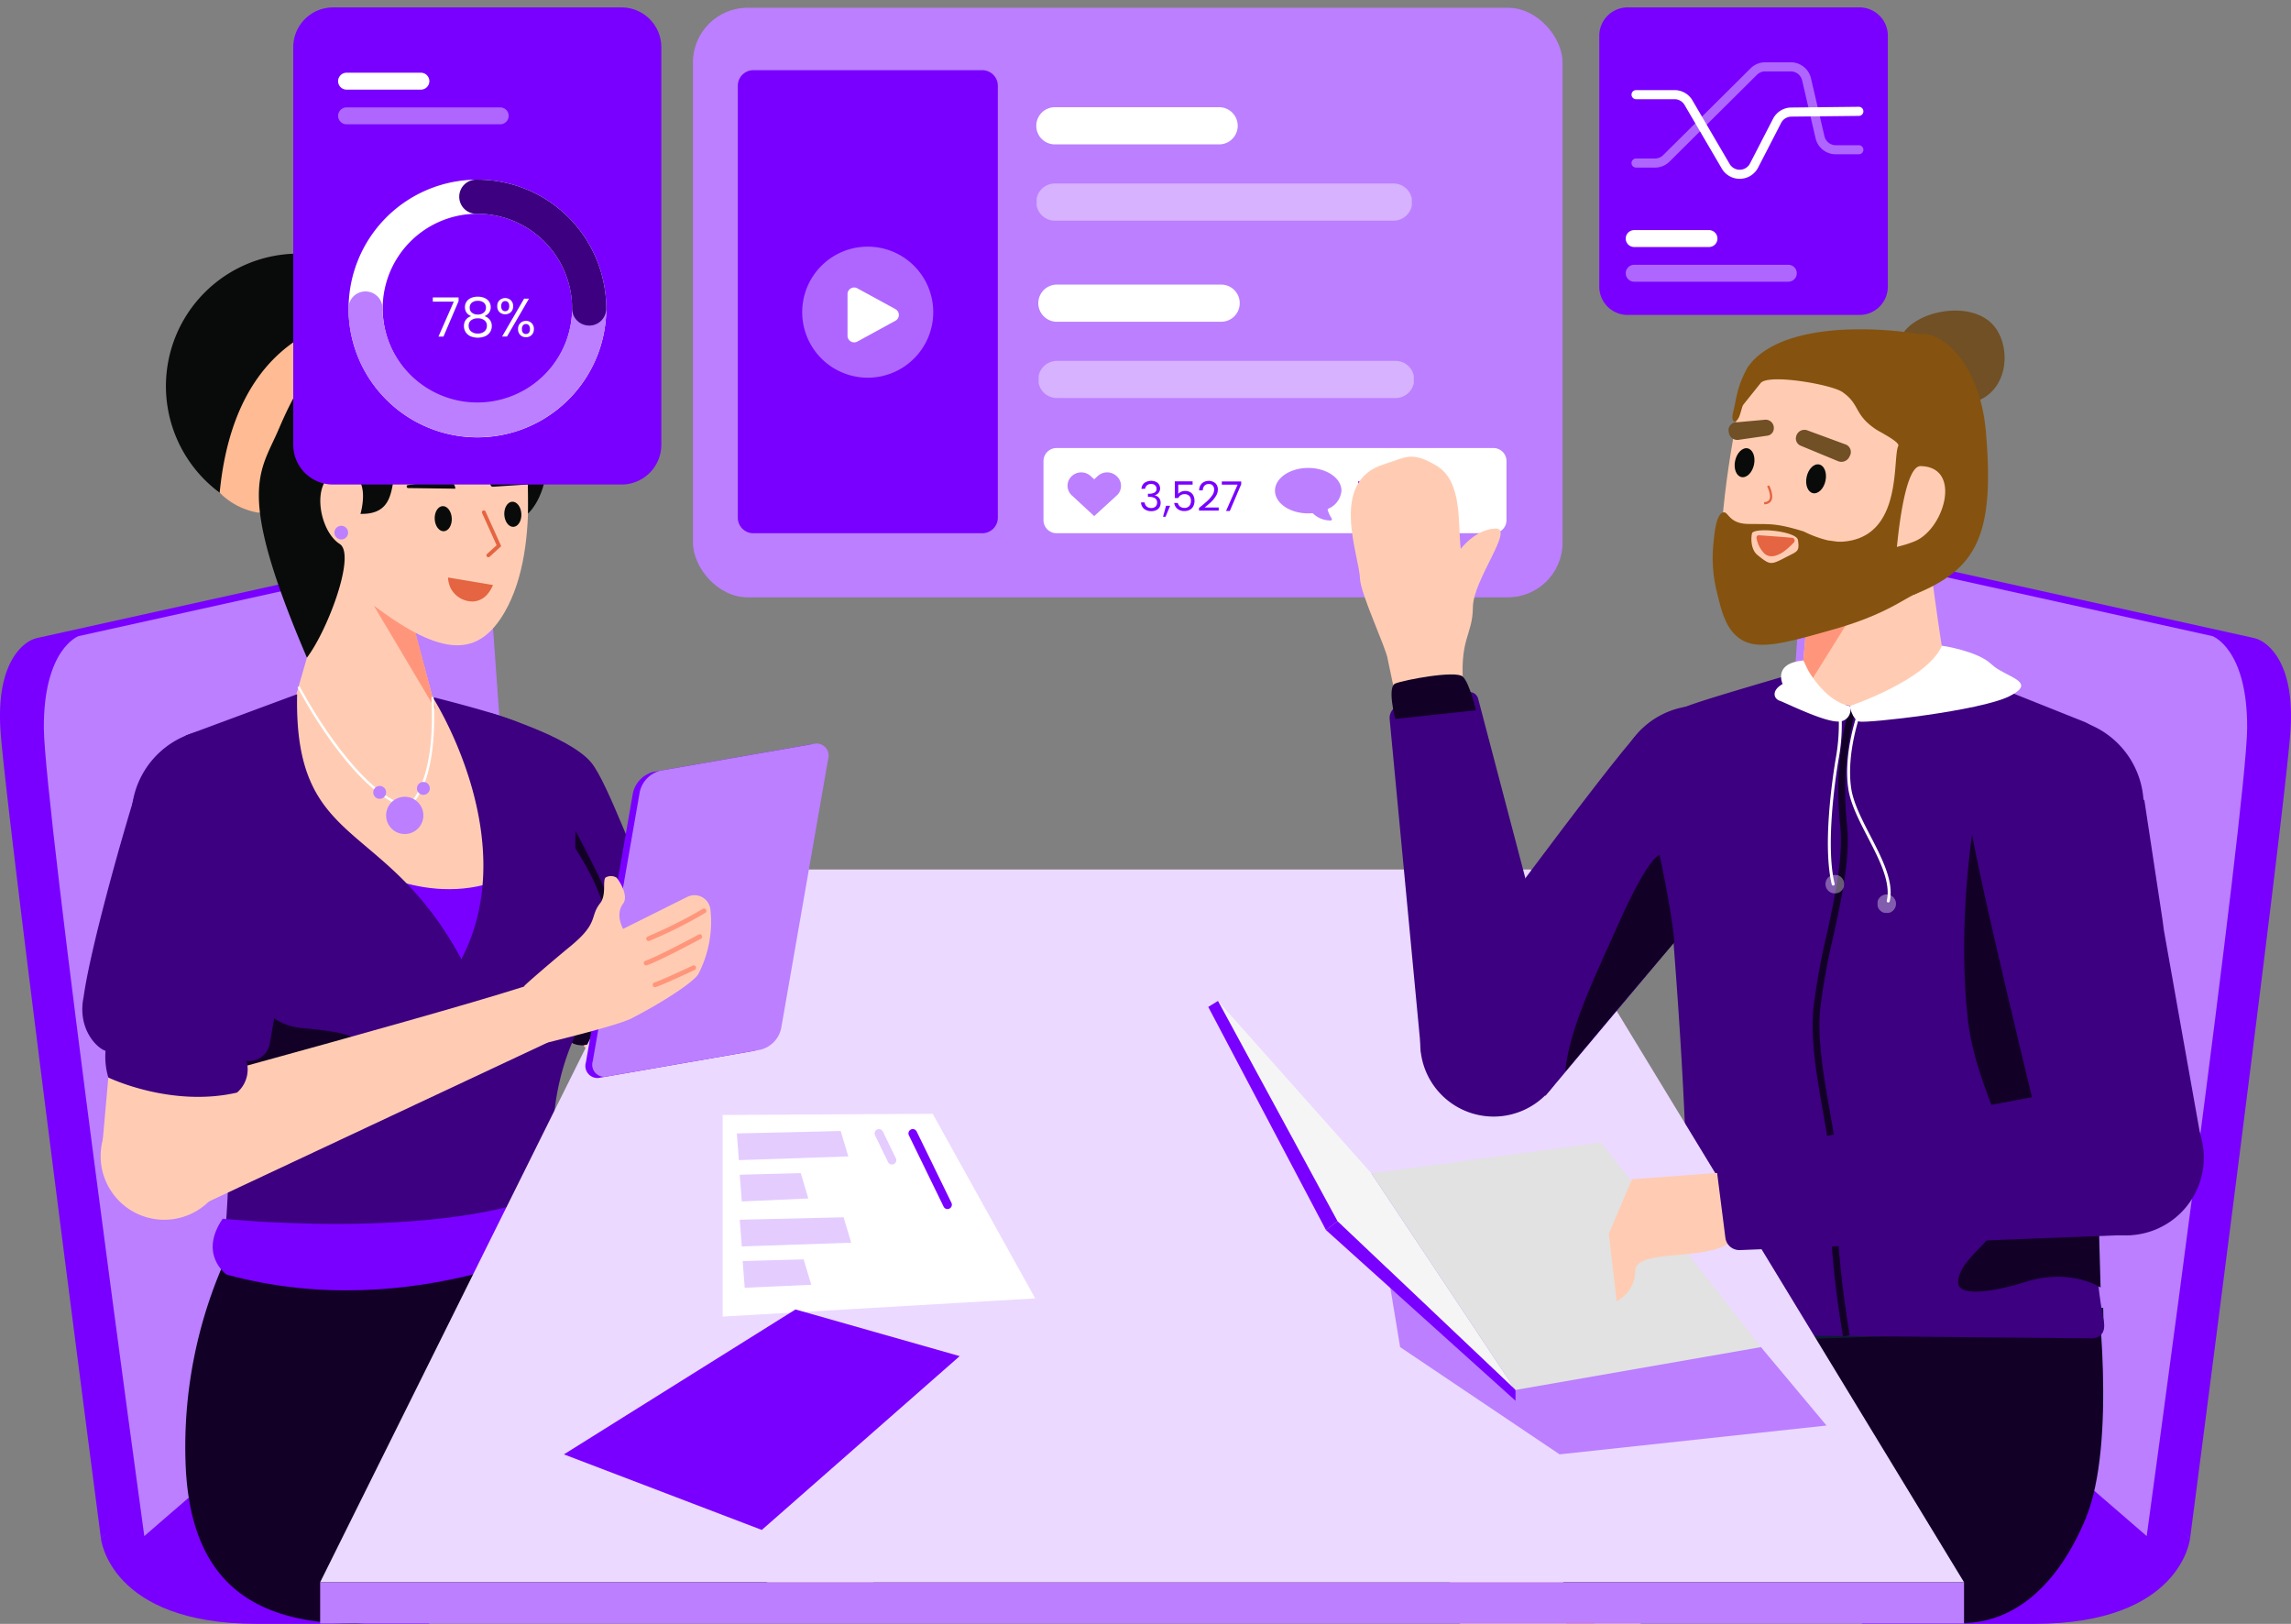
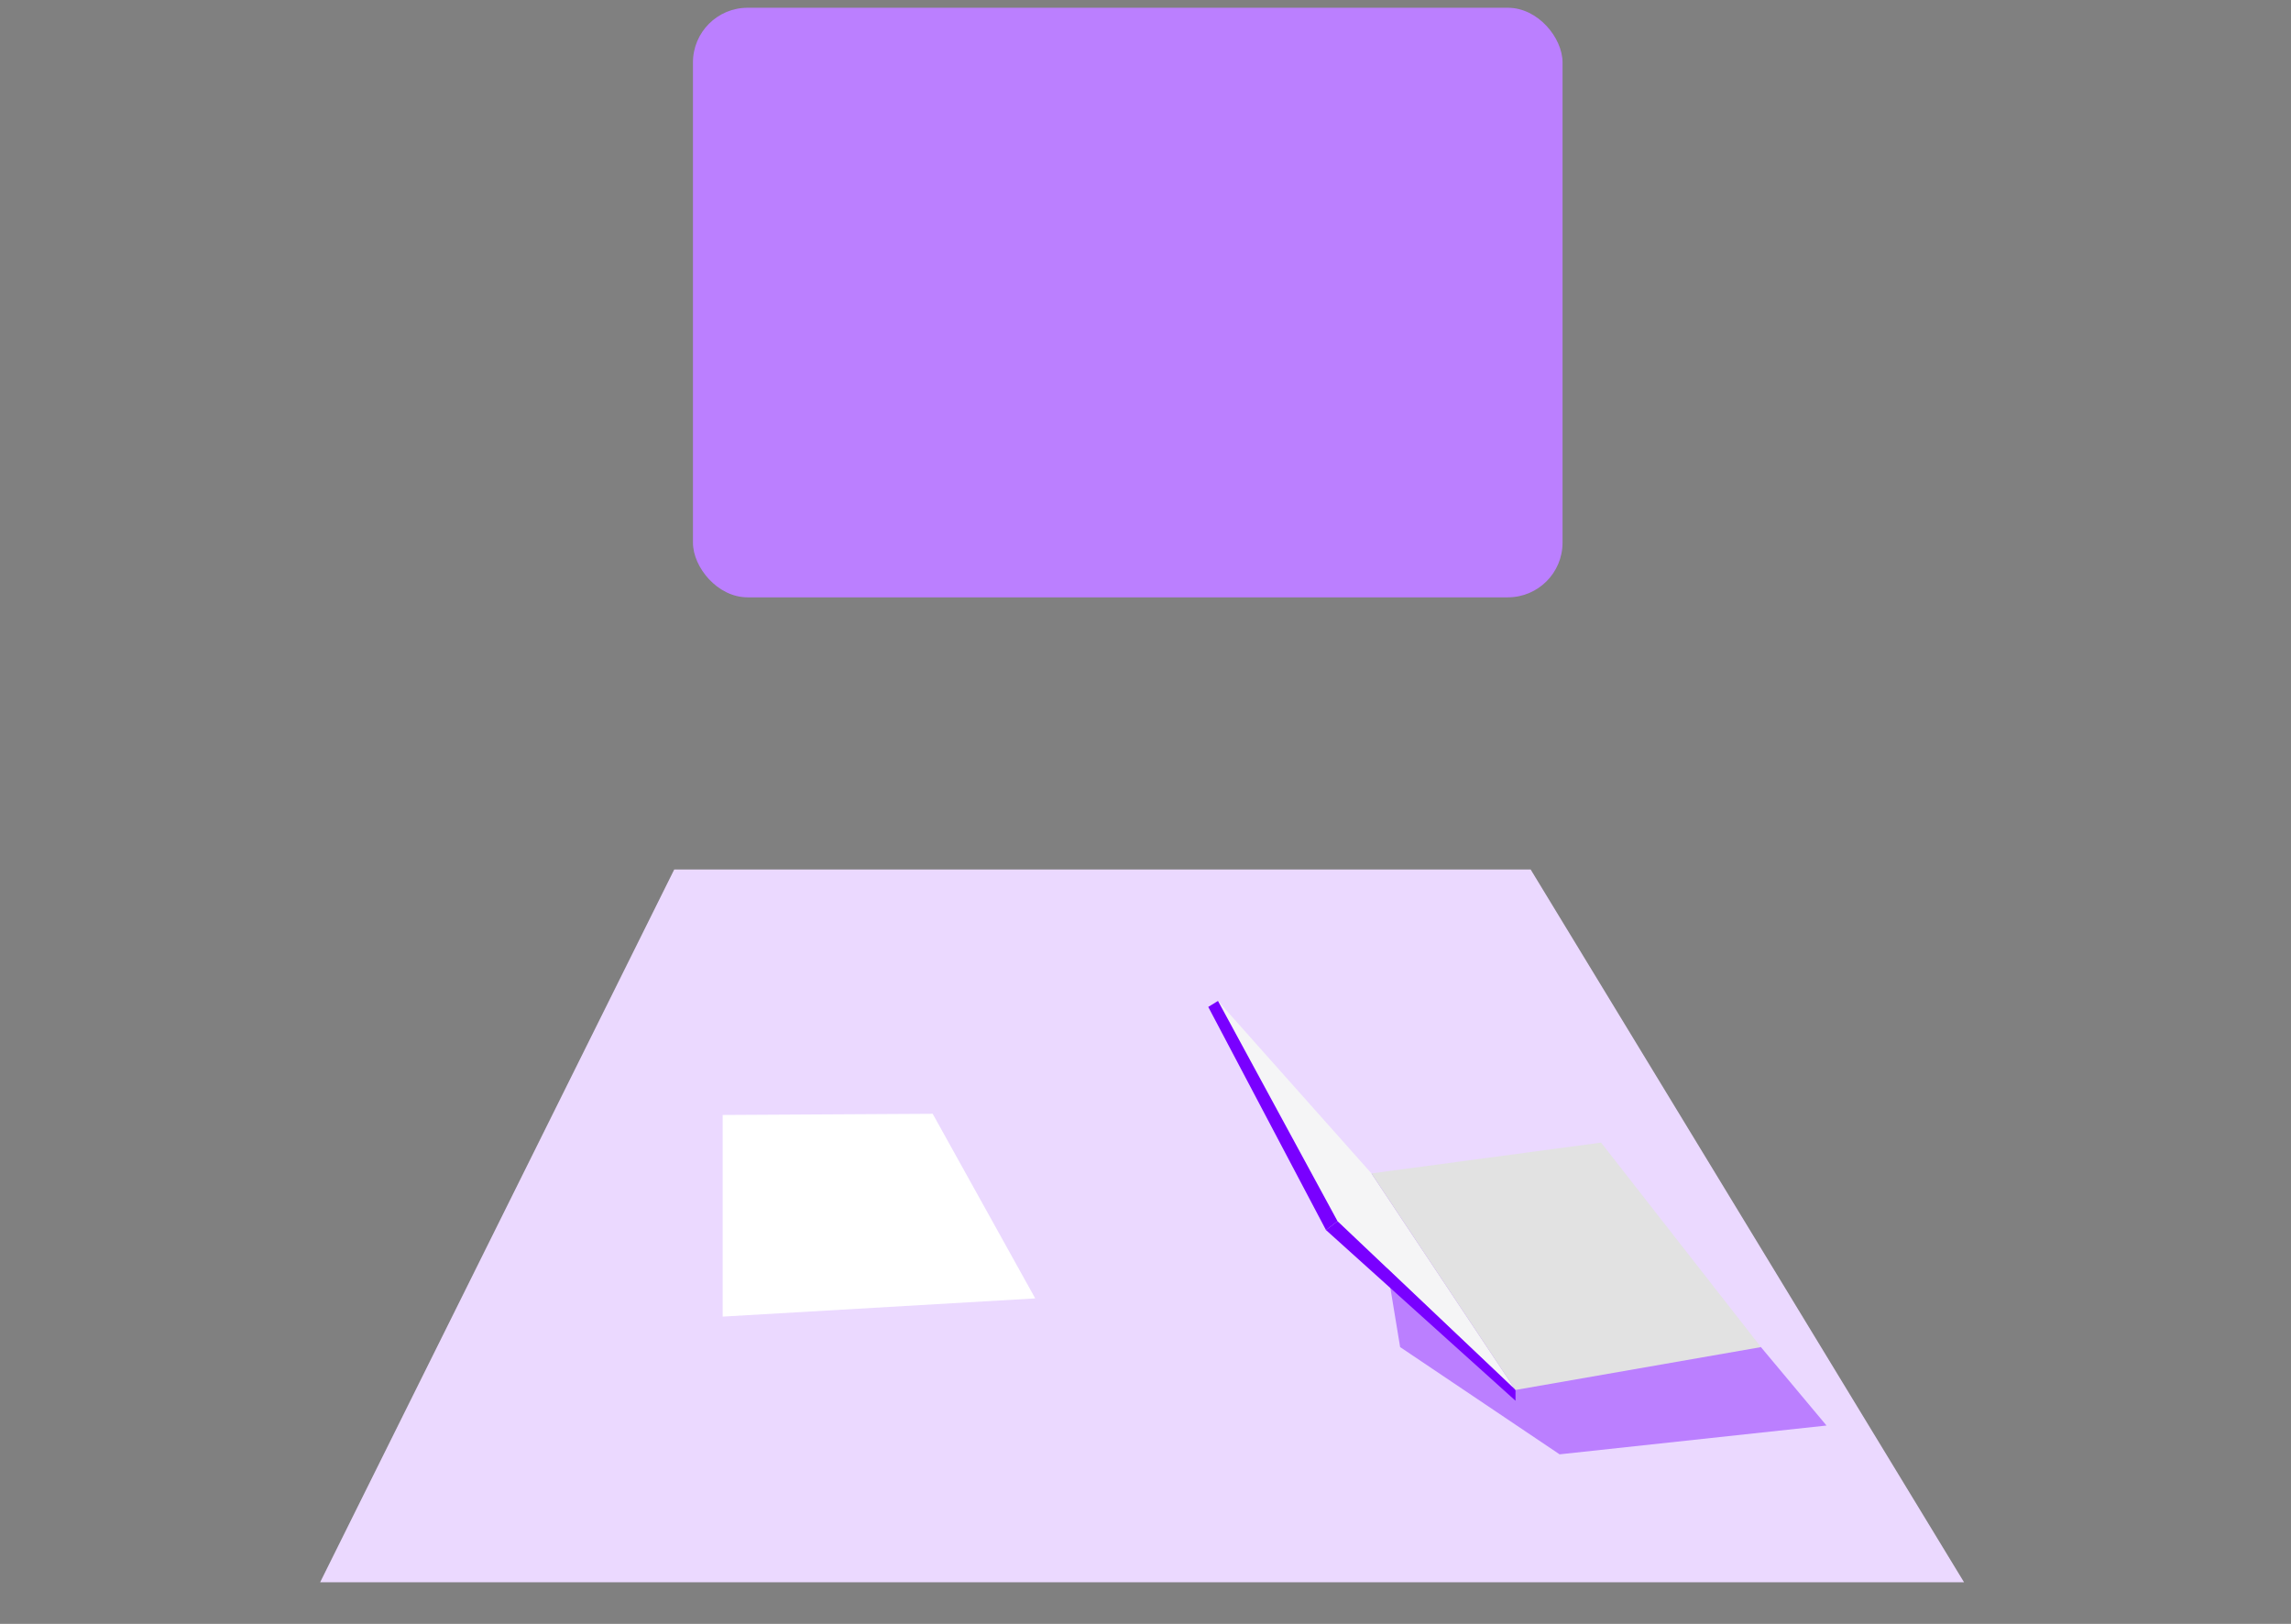
<svg xmlns="http://www.w3.org/2000/svg" id="element2" width="335.284" height="237.631" viewBox="0 0 335.284 237.631">
  <rect x="0" y="0" width="335.284" height="237.631" fill="#808080" stroke="none" />
  <defs>
    <clipPath id="clip-path">
-       <rect id="Rectangle_64" data-name="Rectangle 64" width="335.284" height="237.631" fill="none" />
-     </clipPath>
+       </clipPath>
    <clipPath id="clip-path-2">
      <rect id="Rectangle_61" data-name="Rectangle 61" width="24.963" height="2.473" fill="none" />
    </clipPath>
    <clipPath id="clip-path-3">
      <rect id="Rectangle_62" data-name="Rectangle 62" width="33.934" height="15.402" fill="none" />
    </clipPath>
    <clipPath id="clip-path-4">
      <rect id="Rectangle_66" data-name="Rectangle 66" width="127.262" height="86.276" rx="8" fill="none" />
    </clipPath>
    <linearGradient id="linear-gradient" x1="-0.725" y1="2.479" x2="-0.723" y2="2.479" gradientUnits="objectBoundingBox">
      <stop offset="0" stop-color="#fff" />
      <stop offset="1" stop-color="#bb7fff" />
    </linearGradient>
    <clipPath id="clip-path-6">
      <rect id="Rectangle_67" data-name="Rectangle 67" width="19.193" height="19.178" fill="none" />
    </clipPath>
    <clipPath id="clip-path-7">
      <rect id="Rectangle_68" data-name="Rectangle 68" width="54.907" height="5.439" fill="none" />
    </clipPath>
    <clipPath id="clip-path-13">
      <rect id="Rectangle_74" data-name="Rectangle 74" width="3.176" height="5.179" fill="none" />
    </clipPath>
    <clipPath id="clip-path-14">
      <rect id="Rectangle_75" data-name="Rectangle 75" width="16.318" height="4.262" fill="none" />
    </clipPath>
    <clipPath id="clip-path-15">
      <rect id="Rectangle_76" data-name="Rectangle 76" width="10.042" height="4.15" fill="none" />
    </clipPath>
    <clipPath id="clip-path-20">
      <rect id="Rectangle_83" data-name="Rectangle 83" width="2.754" height="2.743" fill="none" />
    </clipPath>
    <clipPath id="clip-path-22">
      <rect id="Rectangle_85" data-name="Rectangle 85" width="2.754" height="2.742" fill="none" />
    </clipPath>
  </defs>
  <g id="Groupe_153" data-name="Groupe 153">
    <g id="Groupe_65" data-name="Groupe 65">
      <g id="Groupe_64" data-name="Groupe 64" clip-path="url(#clip-path)">
        <path id="Tracé_108" data-name="Tracé 108" d="M741.037,3.264H707.093A4.14,4.14,0,0,0,702.951,7.4V44.125a4.14,4.14,0,0,0,4.142,4.139h33.945a4.14,4.14,0,0,0,4.142-4.139V7.4a4.14,4.14,0,0,0-4.142-4.139" transform="translate(-468.899 -2.178)" fill="#7900ff" />
        <path id="Tracé_109" data-name="Tracé 109" d="M726.8,103.685H715.921a1.237,1.237,0,1,1,0-2.473H726.8a1.237,1.237,0,1,1,0,2.473" transform="translate(-476.726 -67.538)" fill="#fff" />
        <g id="Groupe_60" data-name="Groupe 60" transform="translate(237.958 38.749)" opacity="0.4" style="isolation: isolate">
          <g id="Groupe_59" data-name="Groupe 59">
            <g id="Groupe_58" data-name="Groupe 58" clip-path="url(#clip-path-2)">
              <path id="Tracé_110" data-name="Tracé 110" d="M738.408,118.938H715.921a1.237,1.237,0,1,1,0-2.473h22.488a1.237,1.237,0,1,1,0,2.473" transform="translate(-714.683 -116.465)" fill="#fff" />
            </g>
          </g>
        </g>
        <path id="Tracé_111" data-name="Tracé 111" d="M732.951,52.6a3.034,3.034,0,0,1-2.617-1.5l-5.448-9.31a1.7,1.7,0,0,0-1.469-.842h-5.628a.665.665,0,1,1,0-1.331h5.628a3.033,3.033,0,0,1,2.619,1.5l5.448,9.31a1.705,1.705,0,0,0,.642.628,1.723,1.723,0,0,0,.873.214,1.7,1.7,0,0,0,1.468-.922l3.367-6.536a3.032,3.032,0,0,1,2.664-1.644l9.885-.106a.665.665,0,1,1,.014,1.331l-9.885.106a1.7,1.7,0,0,0-1.494.922l-3.368,6.537a3.035,3.035,0,0,1-2.616,1.643h-.083" transform="translate(-478.353 -26.432)" fill="#fff" />
        <g id="Groupe_63" data-name="Groupe 63" transform="translate(238.77 9.122)" opacity="0.4" style="isolation: isolate">
          <g id="Groupe_62" data-name="Groupe 62">
            <g id="Groupe_61" data-name="Groupe 61" clip-path="url(#clip-path-3)">
              <path id="Tracé_112" data-name="Tracé 112" d="M720.555,42.821h-2.768a.665.665,0,1,1,0-1.331h2.768a1.692,1.692,0,0,0,1.2-.494l12.794-12.7a3.016,3.016,0,0,1,2.138-.881h3.745a3.031,3.031,0,0,1,2.956,2.348l1.967,8.465a1.7,1.7,0,0,0,1.655,1.317h3.38a.665.665,0,1,1,0,1.331h-3.38a3.031,3.031,0,0,1-2.953-2.348l-1.967-8.466a1.7,1.7,0,0,0-.6-.947,1.715,1.715,0,0,0-1.061-.37h-3.745a1.692,1.692,0,0,0-1.2.494l-12.793,12.7a3.014,3.014,0,0,1-2.138.881" transform="translate(-717.122 -27.419)" fill="#fff" />
            </g>
          </g>
        </g>
        <path id="Tracé_113" data-name="Tracé 113" d="M866.282,649.467s-1.242,12.506-22.807,12.506H818.19l33.542-26.059Z" transform="translate(-545.769 -424.343)" fill="#7900ff" />
        <path id="Tracé_114" data-name="Tracé 114" d="M798.246,241.014l59.376,13.146a4.42,4.42,0,0,1,1.485.616c1.641,1.083,4.575,4.249,4.012,12.907-.752,11.541-14.7,118.269-14.7,118.269L791.41,336.634Z" transform="translate(-527.905 -160.827)" fill="#7900ff" />
        <path id="Tracé_115" data-name="Tracé 115" d="M779.183,239.995l59.809,13.242s5.117,1.862,5.064,13.427-14.7,118.269-14.7,118.269l-57.01-49.318Z" transform="translate(-515.189 -160.147)" fill="#bb7fff" />
        <path id="Tracé_116" data-name="Tracé 116" d="M771,237.175c1.038.045,3.115.136,4.5.219a.441.441,0,0,1,.23.078.445.445,0,0,1,.2.429.434.434,0,0,1-.09.226c-1.2,1.4-3.985,3.939-5.247-.372a.407.407,0,0,1,.412-.58" transform="translate(-513.992 -158.264)" fill="#fff" />
        <path id="Tracé_117" data-name="Tracé 117" d="M44.36,649.467s1.242,12.506,22.809,12.506H92.452L58.911,635.915Z" transform="translate(-29.59 -424.343)" fill="#7900ff" />
        <path id="Tracé_118" data-name="Tracé 118" d="M64.945,241.014,5.568,254.16a4.432,4.432,0,0,0-1.485.616c-1.642,1.083-4.576,4.249-4.012,12.907.751,11.541,14.7,118.269,14.7,118.269l57.01-49.318Z" transform="translate(0 -160.827)" fill="#7900ff" />
        <path id="Tracé_119" data-name="Tracé 119" d="M84.146,239.995,24.335,253.237s-5.116,1.862-5.063,13.427,14.7,118.269,14.7,118.269l57.01-49.318Z" transform="translate(-12.855 -160.147)" fill="#bb7fff" />
        <path id="Tracé_120" data-name="Tracé 120" d="M249.954,405.475l5.8,8.116a10.083,10.083,0,0,0,7.143,4.16l37.988,4.006.577,9.507-46.354,2.812a15.993,15.993,0,0,1-13.653-6.222l-12.423-16.184Z" transform="translate(-152.776 -270.572)" fill="#ffccb3" />
        <path id="Tracé_121" data-name="Tracé 121" d="M259.923,417.132s-11.942,3.151-15.434,12.993l-5.951-8.789,20.1-6Z" transform="translate(-159.116 -277.152)" fill="#ff967c" />
        <path id="Tracé_122" data-name="Tracé 122" d="M213.6,313.459s11.62,3.384,14.855,7.292c2.517,3.041,6.8,15.675,10.151,21.76.811,1.471,1.961,1.6,1.106,3.049-3.534,5.978-6.563,14.693-12.4,16.582-19.548-2.951-13.709-48.683-13.709-48.683" transform="translate(-141.937 -209.17)" fill="#3c0080" />
        <path id="Tracé_123" data-name="Tracé 123" d="M251.975,365.495s7.755,14.053,8.933,21.606c0,0-2.761,7-4.71,8.426-3.041,2.222-4.711.974-4.711.974Z" transform="translate(-167.753 -243.893)" fill="#120026" />
        <path id="Tracé_124" data-name="Tracé 124" d="M92.342,150.346a19.392,19.392,0,1,0-19.407-19.392,19.4,19.4,0,0,0,19.407,19.392" transform="translate(-48.651 -74.445)" fill="#080b09" />
        <path id="Tracé_125" data-name="Tracé 125" d="M124.541,138.323S99.494,133.9,96.556,164.253a10.421,10.421,0,0,0,6.121,2.991s2.933-29.447,23.331-27.172Z" transform="translate(-64.407 -92.152)" fill="#febb94" />
        <path id="Tracé_126" data-name="Tracé 126" d="M161.613,127.355s-2.88-1.494-.71-3.216a11.712,11.712,0,0,0,3.192-4.21,3.094,3.094,0,0,1,1.3,4.018c-1.112,2.743-1.808,2.9-1.808,2.9Z" transform="translate(-106.789 -80.028)" fill="#febb94" />
        <path id="Tracé_127" data-name="Tracé 127" d="M148.586,131.343s-.793,3.144-2.969,1.429a11.731,11.731,0,0,0-4.834-2.137,3.1,3.1,0,0,1,3.614-2.191c2.927.451,3.237,1.093,3.237,1.093Z" transform="translate(-93.908 -85.667)" fill="#febb94" />
        <path id="Tracé_128" data-name="Tracé 128" d="M145.216,250.255l3.066,11.4s23.408,26.539,3.98,36.189c-3.415,1.7-19.735-11.34-22.8-14.23s-1.794-19.964-1.794-19.964l7.036-24.387Z" transform="translate(-84.987 -159.659)" fill="#ffccb3" />
        <path id="Tracé_129" data-name="Tracé 129" d="M160.176,381.012s11.435,7.182,22.927.518c0,0-1.771,9.895-8.737,13.079s-14.19-13.6-14.19-13.6" transform="translate(-106.844 -254.247)" fill="#7900ff" />
        <path id="Tracé_130" data-name="Tracé 130" d="M170.39,270.294l-6.148-4.018,9.1,15.3Z" transform="translate(-109.557 -177.685)" fill="#ff967c" />
        <path id="Tracé_131" data-name="Tracé 131" d="M163.5,172.482s3.252,17.1-2.559,27.064c-3.79,6.5-9,6.683-19.15-1.017-9.31-7.061-11.207-11.281-11.207-11.281l2.276-17.774s26.914-12.411,30.641,3.008" transform="translate(-87.104 -109.938)" fill="#ffccb3" />
        <path id="Tracé_132" data-name="Tracé 132" d="M117.75,305.742s11.51,2.84,13.366,4.148,4.238,12.752,7.58,18.052,7.907,13.674,2.042,23.359a36.188,36.188,0,0,0-5.336,18.952l4.438,24.311H90.407c-2.066.189-3.165-5.043-3.1-7.116.2-6.835.851-8.873.414-19.711-.592-14.688-6.081-56.358-6.081-56.358l16.3-6.047c-.5,22.925,12.828,17.921,24.043,38.776,9.181-17.621-4.226-38.366-4.226-38.366" transform="translate(-54.455 -203.747)" fill="#3c0080" />
        <path id="Tracé_133" data-name="Tracé 133" d="M96.652,359.2a14.339,14.339,0,0,1,.509,10.184c-2.148,5.786-4.512,19.885,5.958,20.774,12.832,1.089,7.445,3.414,1.636,5.2s-3.4,1.637-3.025,7.74c.264,4.344-11.423,13.164-10.347,9.8,5.776-18.063-13.852-40.383,5.269-53.69" transform="translate(-58.742 -239.691)" fill="#120026" />
        <path id="Tracé_134" data-name="Tracé 134" d="M197.472,254.581l6.159,1.025c-.023.052-.051.113-.086.182a4.433,4.433,0,0,1-.521.814,2.8,2.8,0,0,1-2.288,1.125,3.416,3.416,0,0,1-2.885-1.813,3.683,3.683,0,0,1-.345-1.066c-.017-.1-.028-.2-.034-.268" transform="translate(-131.723 -169.881)" fill="#e56441" />
        <path id="Tracé_135" data-name="Tracé 135" d="M200.437,257.495h-.074a3.6,3.6,0,0,1-3.03-1.9,3.857,3.857,0,0,1-.361-1.115c-.018-.109-.029-.2-.036-.28l-.018-.214,6.582,1.1-.087.2c-.024.054-.053.118-.089.189a4.621,4.621,0,0,1-.541.845,2.975,2.975,0,0,1-2.347,1.186m-3.142-3.113c0,.013,0,.027.007.04a3.531,3.531,0,0,0,.329,1.018,3.275,3.275,0,0,0,2.756,1.722,2.6,2.6,0,0,0,2.14-1.064,4.249,4.249,0,0,0,.491-.764Z" transform="translate(-131.354 -169.481)" fill="#e56441" />
        <path id="Tracé_136" data-name="Tracé 136" d="M222.992,224.346c.69-.034,1.209-.885,1.159-1.9s-.65-1.812-1.339-1.778-1.209.885-1.159,1.9.65,1.812,1.339,1.778" transform="translate(-147.85 -147.249)" fill="#080b09" />
        <path id="Tracé_137" data-name="Tracé 137" d="M192.4,226.283c.69-.034,1.209-.885,1.159-1.9s-.65-1.812-1.339-1.778-1.209.885-1.159,1.9.649,1.812,1.339,1.778" transform="translate(-127.443 -148.542)" fill="#080b09" />
        <path id="Tracé_138" data-name="Tracé 138" d="M221.1,210.909l-5.18.339a.367.367,0,0,1-.357-.323,1.178,1.178,0,0,1,1.31-1.086l4.283.471c.34-.017.369.578-.056.6" transform="translate(-143.787 -140.019)" fill="#080b09" />
        <path id="Tracé_139" data-name="Tracé 139" d="M178.972,212.077l6.906.088a1.507,1.507,0,0,0-1.771-1.361l-5.241.852c-.17.008-.149.433.106.421" transform="translate(-119.238 -140.653)" fill="#080b09" />
        <path id="Tracé_140" data-name="Tracé 140" d="M212.739,231.312a.277.277,0,0,1-.187-.482l1.4-1.275-2.133-4.719a.278.278,0,0,1,.506-.228l2.3,5.085-1.693,1.547a.277.277,0,0,1-.187.073" transform="translate(-141.273 -149.77)" fill="#e56441" />
        <path id="Tracé_141" data-name="Tracé 141" d="M145.935,159.073c-3.618.025-5.312-.813-9.107.971a5.547,5.547,0,0,0-3.018,2.506c-.736,2.775-.264,6.631-5.159,6.524,0,0,1.584-5.267-1.78-5.94-5.712-1.143-4.794,8.093-1.255,10.346,2.4,1.531-1.727,12.576-4.8,16.636-10.513-24.549-6.864-27.022-4.131-33.43,4.644-10.889,8.714-14.2,19.708-16.005,0,0,14.567.393,18.429,13.2,3.3,10.948-1.653,15.145-1.653,15.145s.154-8.146-.653-8.981c-1.061-1.1-1.921-1-6.58-.971" transform="translate(-75.897 -93.876)" fill="#080b09" />
        <path id="Tracé_142" data-name="Tracé 142" d="M658.638,594.242l-41.222,7.318,8.114,32.606h26.4s12.551-26.959,6.7-39.924" transform="translate(-411.844 -396.535)" fill="#ffccb3" />
        <path id="Tracé_143" data-name="Tracé 143" d="M662.178,599.2s6.353,1.955,8.975,12.308-.239,24.759-.239,24.759H675s14.566-17.093,3.85-38.877Z" transform="translate(-441.702 -398.635)" fill="#ff967c" />
        <path id="Tracé_144" data-name="Tracé 144" d="M281.293,576.083l41.222,7.318L314.4,616.007H288s-12.551-26.959-6.7-39.924" transform="translate(-186.599 -384.417)" fill="#ffccb3" />
        <path id="Tracé_145" data-name="Tracé 145" d="M322.166,581.039s-6.353,1.955-8.975,12.309.239,24.759.239,24.759h-4.085s-14.566-17.093-3.849-38.877Z" transform="translate(-201.154 -386.517)" fill="#ff967c" />
        <path id="Tracé_146" data-name="Tracé 146" d="M87.928,543.3a67.061,67.061,0,0,0-6.436,31.768C82.318,592.224,91.713,598,106.564,598l60.023-6.041s.092-30.976,24.569-36.267c0,0-27.253-19.823-54.821-14.843-13.53,2.444-22.031,5.419-48.408,2.444" transform="translate(-54.311 -360.372)" fill="#120026" />
        <path id="Tracé_147" data-name="Tracé 147" d="M94.957,522.726s38.874,4.058,53.2-6.639l-.641,8.931s-24.226,13.45-51.99,5.881c0,0-4.163-2.921-.572-8.173" transform="translate(-62.366 -344.382)" fill="#7900ff" />
        <path id="Tracé_148" data-name="Tracé 148" d="M452.3,491.621s11.548-2.416,16.331-1.309c4.874,1.006,15.131,3.571,13.294,11.085-1.271,5.365-6.877,3.24-6.877,3.24s1.459,2.143-.71,3.12c-1.322.549-9.855-4.127-9.855-4.127-5.694,1.83-13.124-2.034-13.124-2.034Z" transform="translate(-301.076 -326.989)" fill="#ffccb3" />
        <path id="Tracé_149" data-name="Tracé 149" d="M508.788,527.733a.477.477,0,0,1-.2-.045l-6.222-2.865a.481.481,0,1,1,.4-.874l6.222,2.865a.481.481,0,0,1-.2.919" transform="translate(-334.913 -349.599)" fill="#ff967c" />
        <path id="Tracé_150" data-name="Tracé 150" d="M515.32,513.785a.479.479,0,0,1-.205-.046,81.656,81.656,0,0,0-8.462-3.577.481.481,0,1,1,.186-.944c1.6.314,8.4,3.514,8.687,3.65a.481.481,0,0,1-.206.917" transform="translate(-337.7 -339.793)" fill="#ff967c" />
        <path id="Tracé_151" data-name="Tracé 151" d="M518.235,502.727a.48.48,0,0,1-.249-.07,31.615,31.615,0,0,0-8.735-3.64.481.481,0,1,1,.233-.934,32.588,32.588,0,0,1,9,3.75.482.482,0,0,1-.25.893" transform="translate(-339.449 -332.359)" fill="#ff967c" />
        <path id="Tracé_152" data-name="Tracé 152" d="M669.757,600.5l35.922-6.561V592.65l-35.922,6.267Z" transform="translate(-446.757 -395.472)" fill="#5ca4e6" />
        <path id="Tracé_153" data-name="Tracé 153" d="M70.619,346.312a12.826,12.826,0,1,0-12.835-12.826,12.83,12.83,0,0,0,12.835,12.826" transform="translate(-38.544 -213.975)" fill="#3c0080" />
        <path id="Tracé_154" data-name="Tracé 154" d="M48.049,460.391l18.939,2.187-.295,2.115c-4.3-.475-13.952-1.284-18.947-1.8Z" transform="translate(-31.849 -307.217)" fill="#ff967c" />
        <path id="Tracé_155" data-name="Tracé 155" d="M627.645,214.68l-1.121-11.124Z" transform="translate(-417.919 -135.832)" fill="#93523e" />
        <path id="Tracé_156" data-name="Tracé 156" d="M627.14,214.427a.253.253,0,0,1-.251-.227l-1.121-11.124a.252.252,0,0,1,.5-.051l1.121,11.124a.252.252,0,0,1-.226.276h-.025" transform="translate(-417.414 -135.327)" fill="#93523e" />
        <path id="Tracé_157" data-name="Tracé 157" d="M614.718,215.929l-1.824-10.685Z" transform="translate(-408.827 -136.958)" fill="#93523e" />
        <path id="Tracé_158" data-name="Tracé 158" d="M614.212,215.675a.252.252,0,0,1-.248-.21l-1.825-10.685a.252.252,0,0,1,.5-.085l1.824,10.685a.252.252,0,0,1-.206.291.232.232,0,0,1-.043,0" transform="translate(-408.321 -136.452)" fill="#93523e" />
        <path id="Tracé_159" data-name="Tracé 159" d="M602.991,224.609l-.922-6.395Z" transform="translate(-401.607 -145.613)" fill="#93523e" />
        <path id="Tracé_160" data-name="Tracé 160" d="M602.486,224.355a.253.253,0,0,1-.249-.216l-.922-6.395a.252.252,0,1,1,.5-.072l.922,6.395a.252.252,0,0,1-.214.285.224.224,0,0,1-.036,0" transform="translate(-401.101 -145.107)" fill="#93523e" />
        <path id="Tracé_161" data-name="Tracé 161" d="M623.507,250.194c1.34-3.129,4.816-6.141,4.816-6.141Z" transform="translate(-415.907 -162.855)" fill="#93523e" />
        <path id="Tracé_162" data-name="Tracé 162" d="M623,249.941a.255.255,0,0,1-.1-.02.252.252,0,0,1-.133-.331,21.01,21.01,0,0,1,4.882-6.233.252.252,0,1,1,.33.381c-.034.03-3.448,3.012-4.749,6.05a.252.252,0,0,1-.232.153" transform="translate(-415.401 -162.35)" fill="#93523e" />
        <path id="Tracé_163" data-name="Tracé 163" d="M146.769,319.728l-.066-.021c-7.971-2.484-15.6-17.108-15.925-17.73l.3-.153c.078.151,7.843,15.029,15.656,17.542.506-.341,4.292-3.333,3.634-15.957l.333-.017c.714,13.71-3.678,16.2-3.866,16.3Z" transform="translate(-87.234 -201.406)" fill="#fff" />
        <path id="Tracé_164" data-name="Tracé 164" d="M172.448,355.905a2.725,2.725,0,1,0-2.727-2.725,2.726,2.726,0,0,0,2.727,2.725" transform="translate(-113.211 -233.857)" fill="#bb7fff" />
        <path id="Tracé_165" data-name="Tracé 165" d="M165,347.569a.942.942,0,1,0-.942-.942.942.942,0,0,0,.942.942" transform="translate(-109.435 -230.674)" fill="#bb7fff" />
        <path id="Tracé_166" data-name="Tracé 166" d="M184.215,345.817a.942.942,0,1,0-.943-.942.942.942,0,0,0,.943.942" transform="translate(-122.251 -229.505)" fill="#bb7fff" />
        <rect id="Rectangle_63" data-name="Rectangle 63" width="1.998" height="0.333" transform="translate(186.019 11.413)" fill="#5ca4e6" />
      </g>
    </g>
    <g id="Groupe_67" data-name="Groupe 67" transform="translate(101.413 1.135)">
      <g id="Groupe_66" data-name="Groupe 66" clip-path="url(#clip-path-4)">
        <rect id="Rectangle_65" data-name="Rectangle 65" width="134.72" height="97.698" transform="matrix(0.996, -0.093, 0.093, 0.996, -7.965, 0.741)" fill="url(#linear-gradient)" />
      </g>
    </g>
    <g id="Groupe_81" data-name="Groupe 81">
      <g id="Groupe_80" data-name="Groupe 80" clip-path="url(#clip-path)">
        <path id="Tracé_167" data-name="Tracé 167" d="M524.5,197.058H460.57a1.915,1.915,0,0,0-1.916,1.914v8.639a1.915,1.915,0,0,0,1.916,1.914H524.5a1.915,1.915,0,0,0,1.916-1.914v-8.639a1.915,1.915,0,0,0-1.916-1.914" transform="translate(-305.942 -131.496)" fill="#fff" />
        <path id="Tracé_168" data-name="Tracé 168" d="M596.952,212.061v-.5h1.126v4.326h-.551v-3.829Zm2.05.592a1.171,1.171,0,0,1,.425-.862,1.731,1.731,0,0,1,1.694-.161,1.014,1.014,0,0,1,.449.395,1.056,1.056,0,0,1,.156.568.993.993,0,0,1-.216.64.942.942,0,0,1-.551.347v.03a1.105,1.105,0,0,1,.617.377,1.133,1.133,0,0,1,.228.736,1.228,1.228,0,0,1-.156.616,1.076,1.076,0,0,1-.467.425,1.658,1.658,0,0,1-.749.156,1.605,1.605,0,0,1-1.042-.329,1.3,1.3,0,0,1-.455-.946h.527a.9.9,0,0,0,.293.587.962.962,0,0,0,.671.227.863.863,0,0,0,.635-.215.771.771,0,0,0,.221-.569.716.716,0,0,0-.3-.646,1.661,1.661,0,0,0-.9-.2h-.138v-.455h.144a1.642,1.642,0,0,0,.832-.179.608.608,0,0,0,.281-.551.656.656,0,0,0-.209-.508.825.825,0,0,0-.587-.192.9.9,0,0,0-.6.192.775.775,0,0,0-.27.514Zm3.472,2.8q.76-.61,1.192-1a4.9,4.9,0,0,0,.725-.82,1.482,1.482,0,0,0,.3-.844.9.9,0,0,0-.192-.611.737.737,0,0,0-.6-.227.8.8,0,0,0-.635.257,1.056,1.056,0,0,0-.24.676h-.527a1.437,1.437,0,0,1,.407-1.035,1.375,1.375,0,0,1,.988-.365,1.359,1.359,0,0,1,.976.341,1.222,1.222,0,0,1,.366.94,1.789,1.789,0,0,1-.3.969,4.258,4.258,0,0,1-.671.826q-.377.353-.964.826h2.06v.455h-2.88Z" transform="translate(-398.193 -141.12)" fill="#7900ff" />
        <path id="Tracé_169" data-name="Tracé 169" d="M360.07,30.876h-33.5a2.274,2.274,0,0,0-2.275,2.273V96.361a2.274,2.274,0,0,0,2.275,2.273h33.5a2.274,2.274,0,0,0,2.275-2.273V33.149a2.274,2.274,0,0,0-2.275-2.273" transform="translate(-216.316 -20.603)" fill="#7900ff" />
        <g id="Groupe_70" data-name="Groupe 70" transform="translate(117.405 36.093)" opacity="0.4" style="isolation: isolate">
          <g id="Groupe_69" data-name="Groupe 69">
            <g id="Groupe_68" data-name="Groupe 68" clip-path="url(#clip-path-6)">
              <path id="Tracé_170" data-name="Tracé 170" d="M362.211,127.663a9.589,9.589,0,1,0-9.6-9.589,9.593,9.593,0,0,0,9.6,9.589" transform="translate(-352.615 -108.485)" fill="#fff" />
            </g>
          </g>
        </g>
        <path id="Tracé_171" data-name="Tracé 171" d="M372.521,127.422v6.086a.973.973,0,0,0,1.439.853l5.568-3.043a.972.972,0,0,0,0-1.705l-5.568-3.043a.972.972,0,0,0-1.439.853" transform="translate(-248.488 -84.379)" fill="#fff" />
        <path id="Tracé_172" data-name="Tracé 172" d="M482.3,52.6H458.363a2.72,2.72,0,1,1,0-5.439H482.3a2.72,2.72,0,1,1,0,5.439" transform="translate(-303.933 -31.472)" fill="#fff" />
        <g id="Groupe_73" data-name="Groupe 73" transform="translate(151.708 26.853)" opacity="0.4" style="isolation: isolate">
          <g id="Groupe_72" data-name="Groupe 72">
            <g id="Groupe_71" data-name="Groupe 71" clip-path="url(#clip-path-7)">
              <path id="Tracé_173" data-name="Tracé 173" d="M507.827,86.15H458.364a2.72,2.72,0,1,1,0-5.439h49.464a2.72,2.72,0,1,1,0,5.439" transform="translate(-455.642 -80.711)" fill="#fff" />
            </g>
          </g>
        </g>
        <path id="Tracé_174" data-name="Tracé 174" d="M483.185,130.617H459.25a2.72,2.72,0,1,1,0-5.439h23.935a2.72,2.72,0,1,1,0,5.439" transform="translate(-304.524 -83.531)" fill="#fff" />
        <g id="Groupe_76" data-name="Groupe 76" transform="translate(152.004 52.809)" opacity="0.4" style="isolation: isolate">
          <g id="Groupe_75" data-name="Groupe 75">
            <g id="Groupe_74" data-name="Groupe 74" clip-path="url(#clip-path-7)">
              <path id="Tracé_175" data-name="Tracé 175" d="M508.713,164.166H459.25a2.72,2.72,0,1,1,0-5.439h49.464a2.72,2.72,0,1,1,0,5.439" transform="translate(-456.528 -158.727)" fill="#fff" />
            </g>
          </g>
        </g>
        <path id="Tracé_176" data-name="Tracé 176" d="M476.4,208.308a2.028,2.028,0,0,0-2.752,0l-.518.478-.518-.478a2.028,2.028,0,0,0-2.751,0,1.907,1.907,0,0,0,0,2.829l3.27,3.028,3.27-2.988a1.893,1.893,0,0,0,0-2.869" transform="translate(-312.998 -138.644)" fill="#bb7fff" />
        <path id="Tracé_177" data-name="Tracé 177" d="M501.593,212.653a1.172,1.172,0,0,1,.425-.862,1.732,1.732,0,0,1,1.695-.161,1.016,1.016,0,0,1,.449.395,1.056,1.056,0,0,1,.156.568.993.993,0,0,1-.216.64.943.943,0,0,1-.551.347v.03a1.106,1.106,0,0,1,.617.377,1.135,1.135,0,0,1,.227.736,1.232,1.232,0,0,1-.155.616,1.077,1.077,0,0,1-.467.425,1.659,1.659,0,0,1-.748.156,1.607,1.607,0,0,1-1.042-.329,1.3,1.3,0,0,1-.455-.946h.527a.9.9,0,0,0,.294.587.962.962,0,0,0,.671.227.861.861,0,0,0,.635-.215.77.77,0,0,0,.222-.569.716.716,0,0,0-.3-.646,1.659,1.659,0,0,0-.9-.2h-.138v-.455h.144a1.642,1.642,0,0,0,.832-.179.608.608,0,0,0,.281-.551.655.655,0,0,0-.21-.508.824.824,0,0,0-.587-.192.9.9,0,0,0-.6.192.776.776,0,0,0-.269.514Zm4.191,2.483-.671,1.61h-.365l.437-1.61Zm3.295-3.1h-2.1V213.4a.972.972,0,0,1,.407-.311,1.355,1.355,0,0,1,.581-.126,1.421,1.421,0,0,1,.808.21,1.125,1.125,0,0,1,.443.533,1.733,1.733,0,0,1,.138.688,1.78,1.78,0,0,1-.162.772,1.22,1.22,0,0,1-.5.538,1.569,1.569,0,0,1-.82.2,1.542,1.542,0,0,1-1.018-.323,1.348,1.348,0,0,1-.473-.862h.533a.894.894,0,0,0,.329.533,1.019,1.019,0,0,0,.635.191.885.885,0,0,0,.713-.281,1.14,1.14,0,0,0,.239-.754,1,1,0,0,0-.239-.718.919.919,0,0,0-.707-.258,1,1,0,0,0-.557.156.865.865,0,0,0-.341.413h-.515v-2.441h2.6Zm.934,3.417q.76-.61,1.192-1a4.9,4.9,0,0,0,.724-.82,1.482,1.482,0,0,0,.3-.844.9.9,0,0,0-.192-.611.737.737,0,0,0-.6-.227.8.8,0,0,0-.635.257,1.057,1.057,0,0,0-.24.676h-.527a1.437,1.437,0,0,1,.407-1.035,1.543,1.543,0,0,1,1.964-.024,1.224,1.224,0,0,1,.365.94,1.789,1.789,0,0,1-.3.969,4.261,4.261,0,0,1-.671.826q-.377.353-.964.826h2.06v.455h-2.88Zm6.175-3.464-1.664,3.9h-.551l1.689-3.847h-2.311v-.467h2.838Z" transform="translate(-334.541 -141.12)" fill="#7900ff" />
        <path id="Tracé_178" data-name="Tracé 178" d="M570.138,209.149c0-1.836-2.177-3.323-4.861-3.323s-4.861,1.488-4.861,3.323,2.177,3.323,4.861,3.323c.192,0,.38-.01.566-.026a.185.185,0,0,1,.084.012.189.189,0,0,1,.071.047,3.689,3.689,0,0,0,2.536,1.008.195.195,0,0,0,.178-.3,4.712,4.712,0,0,1-.581-1.211.193.193,0,0,1,.1-.221,3.125,3.125,0,0,0,1.906-2.635" transform="translate(-373.822 -137.347)" fill="#bb7fff" />
        <path id="Tracé_179" data-name="Tracé 179" d="M176.946,3.264H134.732A5.825,5.825,0,0,0,128.9,9.087V67.261a5.825,5.825,0,0,0,5.827,5.823h42.214a5.825,5.825,0,0,0,5.827-5.823V9.087a5.825,5.825,0,0,0-5.827-5.823" transform="translate(-85.985 -2.178)" fill="#7900ff" />
        <path id="Tracé_180" data-name="Tracé 180" d="M194.01,131.152l-2.212,5.183h-.732l2.243-5.111h-3.071v-.62h3.771Zm1.853,2.194a1.476,1.476,0,0,1-.684-.509,1.357,1.357,0,0,1-.238-.811,1.418,1.418,0,0,1,.215-.771,1.444,1.444,0,0,1,.636-.549,2.368,2.368,0,0,1,1.034-.207,2.316,2.316,0,0,1,1.026.207,1.437,1.437,0,0,1,.644.549,1.451,1.451,0,0,1-.024,1.582,1.461,1.461,0,0,1-.676.509,1.489,1.489,0,0,1,.779.533,1.419,1.419,0,0,1,.294.906,1.618,1.618,0,0,1-.255.906,1.685,1.685,0,0,1-.724.6,2.853,2.853,0,0,1-2.132,0,1.707,1.707,0,0,1-.708-.6,1.617,1.617,0,0,1-.254-.906,1.477,1.477,0,0,1,.286-.914,1.446,1.446,0,0,1,.779-.525m2.156-1.232a.914.914,0,0,0-.318-.747,1.335,1.335,0,0,0-.875-.262,1.322,1.322,0,0,0-.867.262.923.923,0,0,0-.318.755.883.883,0,0,0,.326.715,1.324,1.324,0,0,0,.859.27,1.3,1.3,0,0,0,.859-.27.9.9,0,0,0,.334-.723m-1.193,1.55a1.569,1.569,0,0,0-.963.278.943.943,0,0,0-.374.819,1.03,1.03,0,0,0,.358.819,1.464,1.464,0,0,0,.979.31,1.433,1.433,0,0,0,.971-.31,1.031,1.031,0,0,0,.358-.819.957.957,0,0,0-.366-.811,1.518,1.518,0,0,0-.963-.286m2.847-1.781a1.143,1.143,0,0,1,.326-.858,1.233,1.233,0,0,1,1.67,0,1.144,1.144,0,0,1,.326.858,1.181,1.181,0,0,1-.326.874,1.256,1.256,0,0,1-1.67,0,1.181,1.181,0,0,1-.326-.874m4.645-1.1-3.222,5.548h-.716l3.222-5.548Zm-3.484.358a.53.53,0,0,0-.43.191.846.846,0,0,0-.151.549.879.879,0,0,0,.151.556.578.578,0,0,0,.859,0,.867.867,0,0,0,.159-.556.816.816,0,0,0-.159-.549.531.531,0,0,0-.43-.191m1.885,4.094a1.154,1.154,0,0,1,.326-.866,1.131,1.131,0,0,1,.835-.326,1.1,1.1,0,0,1,.827.326,1.154,1.154,0,0,1,.326.866,1.171,1.171,0,0,1-.326.866,1.1,1.1,0,0,1-.827.326,1.147,1.147,0,0,1-.835-.318,1.181,1.181,0,0,1-.326-.874m1.153-.739a.53.53,0,0,0-.43.191.817.817,0,0,0-.159.548.837.837,0,0,0,.159.549.6.6,0,0,0,.859,0,.837.837,0,0,0,.159-.549.817.817,0,0,0-.159-.548.53.53,0,0,0-.43-.191" transform="translate(-126.898 -87.082)" fill="#fff" />
        <path id="Tracé_181" data-name="Tracé 181" d="M172,116.732a18.855,18.855,0,1,1,18.869-18.854A18.883,18.883,0,0,1,172,116.732m0-32.719a13.864,13.864,0,1,0,13.875,13.864A13.885,13.885,0,0,0,172,84.014" transform="translate(-102.142 -52.732)" fill="#fff" />
        <path id="Tracé_182" data-name="Tracé 182" d="M172,149.522a18.862,18.862,0,0,1-18.869-18.831,2.5,2.5,0,0,1,2.494-2.5h0a2.5,2.5,0,0,1,2.5,2.492,13.875,13.875,0,0,0,27.749,0,2.5,2.5,0,0,1,2.5-2.492h0a2.5,2.5,0,0,1,2.494,2.5A18.862,18.862,0,0,1,172,149.522" transform="translate(-102.142 -85.543)" fill="#bb7fff" />
        <path id="Tracé_183" data-name="Tracé 183" d="M221.167,100.373a2.5,2.5,0,0,1-2.5-2.5A13.872,13.872,0,0,0,204.8,84.014a2.5,2.5,0,1,1,0-4.991,18.857,18.857,0,0,1,18.869,18.855,2.5,2.5,0,0,1-2.5,2.5" transform="translate(-134.942 -52.732)" fill="#3c0080" />
        <path id="Tracé_184" data-name="Tracé 184" d="M160.73,34.458H149.848a1.236,1.236,0,1,1,0-2.473H160.73a1.236,1.236,0,1,1,0,2.473" transform="translate(-99.13 -21.343)" fill="#fff" />
        <g id="Groupe_79" data-name="Groupe 79" transform="translate(49.481 15.716)" opacity="0.4" style="isolation: isolate">
          <g id="Groupe_78" data-name="Groupe 78">
            <g id="Groupe_77" data-name="Groupe 77" clip-path="url(#clip-path-2)">
              <path id="Tracé_185" data-name="Tracé 185" d="M172.336,49.71H149.848a1.236,1.236,0,1,1,0-2.473h22.488a1.236,1.236,0,1,1,0,2.473" transform="translate(-148.611 -47.237)" fill="#fff" />
            </g>
          </g>
        </g>
        <path id="Tracé_186" data-name="Tracé 186" d="M148,231.264a1,1,0,1,1-1,1,1,1,0,0,1,1-1" transform="translate(-98.055 -154.321)" fill="#bb7fff" />
      </g>
    </g>
    <g id="Groupe_83" data-name="Groupe 83">
      <g id="Groupe_82" data-name="Groupe 82" clip-path="url(#clip-path)">
        <path id="Tracé_187" data-name="Tracé 187" d="M791.836,248.1l-1.558,17.549s-.416,2.726,4.322,3.588c3.762.684,11.58-3.733,13.344-5.188,3.922-3.235,4.285-5.192,3.871-6.69-.594-2.148-2.535-17.281-2.535-17.281Z" transform="translate(-527.144 -160.204)" fill="#ffccb3" />
        <path id="Tracé_188" data-name="Tracé 188" d="M792.113,266.57l8.362-4.128-9.322,14.944" transform="translate(-527.734 -175.126)" fill="#ff967c" />
        <path id="Tracé_189" data-name="Tracé 189" d="M760.215,158.213s-3.2,14.338-3.63,24.1c-.43,9.852,3.093,11.728,7.461,12.463,3.445.58,8.8.622,12.174-1.059,6.145-3.067,16.233-10.508,17.553-11.952,2.044-2.235,1.9-12.206-5.9-14.671-5.679-1.794-20.159-17.02-27.655-8.884" transform="translate(-504.652 -103.989)" fill="#ffccb3" />
        <path id="Tracé_190" data-name="Tracé 190" d="M796.7,206.642c.253-1.16-.158-2.234-.918-2.4s-1.582.64-1.836,1.8.158,2.234.918,2.4,1.582-.639,1.836-1.8" transform="translate(-529.544 -136.275)" fill="#080b09" />
        <path id="Tracé_191" data-name="Tracé 191" d="M765.278,199.567c.253-1.159-.158-2.234-.918-2.4s-1.582.639-1.836,1.8.157,2.234.918,2.4,1.582-.639,1.836-1.8" transform="translate(-508.587 -131.554)" fill="#080b09" />
        <path id="Tracé_192" data-name="Tracé 192" d="M775.416,216.228l-.007-.333a.8.8,0,0,0,.742-.331c.312-.525-.117-1.6-.308-1.965l.3-.153c.032.061.768,1.5.3,2.288a1.121,1.121,0,0,1-1.021.493" transform="translate(-517.232 -142.432)" fill="#e56441" />
        <path id="Tracé_193" data-name="Tracé 193" d="M772.736,235.917h.016c1.113.08,3.334.24,4.811.37h0a.235.235,0,0,1,.2.143.235.235,0,0,1-.032.239,9.764,9.764,0,0,1-1.228,1.149,4.158,4.158,0,0,1-1.486.787,1.482,1.482,0,0,1-1.345-.267,3.931,3.931,0,0,1-1.121-2.126l-.005-.02-.008-.019a.183.183,0,0,1-.015-.1.188.188,0,0,1,.037-.091.187.187,0,0,1,.174-.072" transform="translate(-515.308 -157.425)" fill="#e56441" />
        <path id="Tracé_194" data-name="Tracé 194" d="M774.251,238.494a1.582,1.582,0,0,1-1.014-.358,4.144,4.144,0,0,1-1.177-2.214.378.378,0,0,1-.032-.195.354.354,0,0,1,.068-.172.348.348,0,0,1,.148-.114.343.343,0,0,1,.18-.024l.1.007c1.147.083,3.284.237,4.723.364a.41.41,0,0,1,.2.074.418.418,0,0,1,.136.17.407.407,0,0,1,.028.214.4.4,0,0,1-.083.194,10.028,10.028,0,0,1-1.256,1.177,4.274,4.274,0,0,1-1.549.817,2.042,2.042,0,0,1-.475.059m-1.869-2.656a3.841,3.841,0,0,0,1.064,2.038,1.318,1.318,0,0,0,1.2.235,3.952,3.952,0,0,0,1.423-.757,9.683,9.683,0,0,0,1.206-1.13.11.11,0,0,0,.008-.026.072.072,0,0,0-.005-.036.077.077,0,0,0-.025-.031.073.073,0,0,0-.035-.012c-1.44-.127-3.575-.281-4.721-.364l-.117-.009h-.009l0,.045-.147.086Z" transform="translate(-514.975 -157.091)" fill="#e56441" />
        <path id="Tracé_195" data-name="Tracé 195" d="M797.325,192.709l-.1.21a1.3,1.3,0,0,1-1.675.74l-5.451-2.255a1.14,1.14,0,0,1-.707-1.37,1.24,1.24,0,0,1,1.622-.9l5.555,2.045a1.184,1.184,0,0,1,.413.229,1.185,1.185,0,0,1,.413.83,1.182,1.182,0,0,1-.066.468" transform="translate(-526.529 -126.163)" fill="#705024" />
        <path id="Tracé_196" data-name="Tracé 196" d="M838.1,148.173c-2.15-1.632-4.255-4.848-3.36-7.388,1.423-4.039,10.309-6.018,13.741-1.94,2.119,2.518,2.277,7.485-.747,10-2.995,2.491-7.318,1.085-9.634-.672" transform="translate(-556.669 -91.153)" fill="#705024" />
        <path id="Tracé_197" data-name="Tracé 197" d="M777.526,153.985c2.679,1.836,1.645,3.29,4.994,5.52.509.339,3.479,1.822,3.218,2.375-1,2.107,1.137,16.054-11.485,13.8-.863-.154,11.128,2.8,11.2,1.932.145-1.728,1.132-12.805,3.547-12.765,6.214.105,3.408,9.469-1.043,11.069a14.545,14.545,0,0,1-1.476.5,6.033,6.033,0,0,0-1.452.559c-.741.64,0,3.082,1.66,6.052a1.251,1.251,0,0,0,1.567.539c8.945-3.675,11.612-8.623,10.3-23.768-.843-9.754-6.252-14.592-9.47-14.269a1.209,1.209,0,0,1-.363-.015c-1.956-.392-17.931-2.634-24.234,3.881-.2.211-.764.929-.805,1-1.61,2.914-1.6,4.524-2.133,6.644-.394,1.555.571,1.754,1.034.218l.319-1.061a1.243,1.243,0,0,1,.219-.418l2.505-3.127c1.347-1.326,10.337.268,11.9,1.337" transform="translate(-507.926 -96.637)" fill="#85530f" />
        <path id="Tracé_198" data-name="Tracé 198" d="M779.605,230.5c-.461.2-.742.1-4.746-.378-1.875-.223-3.538-.447-5.185-.668a16.46,16.46,0,0,1-3.528-1.3c-4.213-1.309-5.1-1.044-8.181-1.106-3.011-.061-2.832-2.112-3.765-1.623-.216.113-.937.565-1.226,4.053a20.468,20.468,0,0,0,.335,7.02c.734,3.139,1.324,5.658,3.234,7.159,2.566,2.017,6.429.973,14.051-1.2,7.331-2.088,10.029-4.335,11.9-5.164,1.989-.882-.005-8.034-2.889-6.8m-15.869,1.321c-2.431,1.256-2.441,1.328-4.354-.207-1.208-.97-.893-3.137-.769-3.268.769-.815,6.482-.167,6.677,1.054.272,1.7-.1,1.668-1.554,2.421" transform="translate(-502.166 -150.378)" fill="#85530f" />
        <path id="Tracé_199" data-name="Tracé 199" d="M760.874,184.984l4.249-.384a1.195,1.195,0,0,1,1.259,1.272,1.1,1.1,0,0,1-1.028,1.077l-4.21.607a1.254,1.254,0,0,1-1.35-1.14l-.04-.223a1.152,1.152,0,0,1,.067-.452,1.146,1.146,0,0,1,.608-.656,1.149,1.149,0,0,1,.446-.1" transform="translate(-506.788 -123.181)" fill="#705024" />
      </g>
    </g>
    <g id="Groupe_85" data-name="Groupe 85">
      <g id="Groupe_84" data-name="Groupe 84" clip-path="url(#clip-path)">
        <path id="Tracé_200" data-name="Tracé 200" d="M716.96,559.171s3.176,23.7-1.565,35c-4.035,9.609-10.269,15.057-17.837,15.2H639.522s-.091-30.975-24.569-36.267c0,0,80.561-22.42,102.007-13.931" transform="translate(-410.201 -371.852)" fill="#120026" />
        <path id="Tracé_201" data-name="Tracé 201" d="M819.175,578.352l-52.658,1.732.56-3.675,10.262-1.185H819.1Z" transform="translate(-511.301 -383.844)" fill="#0d1b33" />
        <path id="Tracé_202" data-name="Tracé 202" d="M749.007,298.262c-.453,1.919-1.669-4.208-2.585-3.925-4.192,1.3-15.02,4.356-17.557,5.417-3.091,1.292-3.3,6.459-3.5,10.12-.144,2.564,3.676,38.565,3.866,62.955.041,5.211-5.237,11.31-5.861,14.206a11.672,11.672,0,0,0-.277,2.375,2.1,2.1,0,0,0,2.089,2.115l62.88.587s2.787.4,2.114-2.774a61.936,61.936,0,0,1-1.092-10.545c-.626-25.332-.746-67.757-1.019-69.765-.413-3.014,2.827-5.61-.683-7.128l-19.475-7.775s-3.569,2.6-4.085,2.866c-9.782,5-14.813,1.273-14.813,1.273" transform="translate(-482.333 -196.267)" fill="#3c0080" />
        <path id="Tracé_203" data-name="Tracé 203" d="M863.216,357.449s-2.82,15.423-1.069,30.5c1.1,9.437,7.119,19.125,7.042,23.629-.123,7.293-8.467,10.382-8.49,14.6-.017,2.5,6.739.944,9.726-.027,6.709-2.183,11.117.783,11.117.783l-1.788-63.984Z" transform="translate(-574.124 -238.524)" fill="#120026" />
        <path id="Tracé_204" data-name="Tracé 204" d="M801.18,404.314c-.1-.549-2.335-13.54-1.7-20.786.3-3.379-.454-7.679-1.251-12.231-.9-5.119-1.823-10.412-1.375-15.031a95.311,95.311,0,0,1,1.916-10.631c1.265-5.8,2.574-11.793,1.951-16.578a47.8,47.8,0,0,1,1.209-16.238l.964.262a46.724,46.724,0,0,0-1.182,15.847c.645,4.957-.682,11.038-1.966,16.92a94.725,94.725,0,0,0-1.9,10.514c-.435,4.484.48,9.709,1.365,14.762.808,4.619,1.573,8.981,1.262,12.491-.626,7.116,1.663,20.394,1.686,20.528Z" transform="translate(-531.461 -208.742)" fill="#120026" />
      </g>
    </g>
    <path id="Tracé_205" data-name="Tracé 205" d="M192.537,382.429H317.872L381.3,486.736H140.716Z" transform="translate(-93.864 -255.193)" fill="#ebd9ff" />
    <path id="Tracé_206" data-name="Tracé 206" d="M602.8,516.1l4.2,25.421,23.337,15.694L669.4,553l-9.6-11.476Z" transform="translate(-402.093 -344.394)" fill="#bb7fff" />
    <path id="Tracé_207" data-name="Tracé 207" d="M535.356,440.252l17.493,32.23L578.9,497.176l-21.087-31.688Z" transform="translate(-357.106 -293.778)" fill="#f5f5f6" />
    <path id="Tracé_208" data-name="Tracé 208" d="M532.5,440.252l17.493,32.23-1.687,1.3-17.231-32.657Z" transform="translate(-354.25 -293.778)" fill="#7900ff" />
    <path id="Tracé_209" data-name="Tracé 209" d="M584.515,537.125l26.049,24.694V563.4l-27.736-24.979Z" transform="translate(-388.772 -358.421)" fill="#7900ff" />
    <path id="Tracé_210" data-name="Tracé 210" d="M659.807,532.481l-23.4-29.93L602.8,507.061l21.087,31.688Z" transform="translate(-402.093 -335.35)" fill="#e2e2e2" />
    <path id="Tracé_211" data-name="Tracé 211" d="M348.374,489.883l-30.735.173v29.507l45.744-2.664Z" transform="translate(-211.879 -326.896)" fill="#fff" />
    <g id="Groupe_102" data-name="Groupe 102">
      <g id="Groupe_101" data-name="Groupe 101" clip-path="url(#clip-path)">
        <path id="Tracé_212" data-name="Tracé 212" d="M405.019,508.318a.636.636,0,0,1-.572-.357l-5.082-10.433a.635.635,0,0,1,1.142-.556L405.59,507.4a.635.635,0,0,1-.571.913" transform="translate(-266.351 -331.389)" fill="#7900ff" />
        <g id="Groupe_88" data-name="Groupe 88" transform="translate(127.996 165.228)" opacity="0.4" style="isolation: isolate">
          <g id="Groupe_87" data-name="Groupe 87">
            <g id="Groupe_86" data-name="Groupe 86" clip-path="url(#clip-path-13)">
              <path id="Tracé_213" data-name="Tracé 213" d="M386.966,501.8a.636.636,0,0,1-.572-.357l-1.9-3.909a.635.635,0,0,1,1.142-.556l1.9,3.909a.635.635,0,0,1-.571.913" transform="translate(-384.425 -496.619)" fill="#bb7fff" />
            </g>
          </g>
        </g>
        <g id="Groupe_91" data-name="Groupe 91" transform="translate(107.833 165.509)" opacity="0.4" style="isolation: isolate">
          <g id="Groupe_90" data-name="Groupe 90">
            <g id="Groupe_89" data-name="Groupe 89" clip-path="url(#clip-path-14)">
              <path id="Tracé_214" data-name="Tracé 214" d="M323.865,497.819l15.2-.353,1.117,3.716-16.014.547Z" transform="translate(-323.865 -497.466)" fill="#bb7fff" />
            </g>
          </g>
        </g>
        <g id="Groupe_94" data-name="Groupe 94" transform="translate(108.259 171.667)" opacity="0.4" style="isolation: isolate">
          <g id="Groupe_93" data-name="Groupe 93">
            <g id="Groupe_92" data-name="Groupe 92" clip-path="url(#clip-path-15)">
              <path id="Tracé_215" data-name="Tracé 215" d="M325.146,516.214l8.925-.241,1.117,3.715-9.738.434Z" transform="translate(-325.146 -515.974)" fill="#bb7fff" />
            </g>
          </g>
        </g>
        <g id="Groupe_97" data-name="Groupe 97" transform="translate(108.259 178.137)" opacity="0.4" style="isolation: isolate">
          <g id="Groupe_96" data-name="Groupe 96">
            <g id="Groupe_95" data-name="Groupe 95" clip-path="url(#clip-path-14)">
              <path id="Tracé_216" data-name="Tracé 216" d="M325.146,535.772l15.2-.353,1.117,3.715-16.014.547Z" transform="translate(-325.146 -535.42)" fill="#bb7fff" />
            </g>
          </g>
        </g>
        <g id="Groupe_100" data-name="Groupe 100" transform="translate(108.686 184.295)" opacity="0.4" style="isolation: isolate">
          <g id="Groupe_99" data-name="Groupe 99">
            <g id="Groupe_98" data-name="Groupe 98" clip-path="url(#clip-path-15)">
              <path id="Tracé_217" data-name="Tracé 217" d="M326.427,554.168l8.925-.241,1.117,3.715-9.738.435Z" transform="translate(-326.427 -553.928)" fill="#bb7fff" />
            </g>
          </g>
        </g>
        <path id="Tracé_218" data-name="Tracé 218" d="M247.861,597.15l33.892-21.206,24.029,6.829-28.96,25.435Z" transform="translate(-165.334 -384.324)" fill="#7900ff" />
        <path id="Tracé_327" data-name="Tracé 327" d="M0,0H240.583V6.041H0Z" transform="translate(46.852 231.543)" fill="#bb7fff" />
      </g>
    </g>
    <g id="Groupe_104" data-name="Groupe 104">
      <g id="Groupe_103" data-name="Groupe 103" clip-path="url(#clip-path)">
        <path id="Tracé_219" data-name="Tracé 219" d="M68.345,464.039l52.585-24.667s3.154-11.206-.276-9.345c-3.516,1.9-59.537,17.034-59.537,17.034Z" transform="translate(-40.768 -286.816)" fill="#ffccb3" />
        <path id="Tracé_220" data-name="Tracé 220" d="M281.942,372.413l-22.357,3.9a1.767,1.767,0,0,1-2.138-2.232l6.875-39.378a4.1,4.1,0,0,1,3.077-3.143l22.357-3.9a1.767,1.767,0,0,1,2.139,2.232l-6.875,39.378a4.1,4.1,0,0,1-3.077,3.143" transform="translate(-171.7 -218.62)" fill="#7900ff" />
        <path id="Tracé_221" data-name="Tracé 221" d="M284.955,371.886l-22.357,3.9a1.767,1.767,0,0,1-2.139-2.232l6.875-39.378a4.1,4.1,0,0,1,3.077-3.143l22.357-3.9a1.767,1.767,0,0,1,2.138,2.232l-6.875,39.378a4.1,4.1,0,0,1-3.077,3.143" transform="translate(-173.71 -218.268)" fill="#bb7fff" />
        <path id="Tracé_222" data-name="Tracé 222" d="M230.4,401.446,233,409.9s10.754-2.577,13.054-3.705c4.486-2.3,9.31-5.413,9.875-6.595a16.568,16.568,0,0,0,1.736-9.271,2.348,2.348,0,0,0-3.37-1.956l-9.413,4.694s-1.226-2.069.007-3.713c.794-1.085-.431-3.154-.976-3.788a1.594,1.594,0,0,0-1.62-.005c-.438.559.164,2.5-.76,3.735-1.574,1.974-.177,2.831-4.23,6.2-3.206,2.639-6.933,5.872-6.9,5.953" transform="translate(-153.688 -257.138)" fill="#ffccb3" />
        <path id="Tracé_223" data-name="Tracé 223" d="M284.378,404.326a.349.349,0,0,1-.112-.68,66.531,66.531,0,0,0,8.076-4.051.349.349,0,0,1,.352.6,65.685,65.685,0,0,1-8.205,4.109.344.344,0,0,1-.112.019" transform="translate(-189.459 -266.616)" fill="#ff967c" />
        <path id="Tracé_224" data-name="Tracé 224" d="M283.321,415.481a.349.349,0,0,1-.12-.677c2.107-.766,7.744-3.814,7.8-3.845a.349.349,0,1,1,.333.614c-.233.126-5.74,3.1-7.894,3.887a.359.359,0,0,1-.12.021" transform="translate(-188.754 -274.203)" fill="#ff967c" />
        <path id="Tracé_225" data-name="Tracé 225" d="M287.222,427.8a.349.349,0,0,1-.113-.68c1.386-.472,5.568-2.458,5.61-2.478a.349.349,0,1,1,.3.63c-.173.083-4.261,2.023-5.684,2.508a.353.353,0,0,1-.113.019" transform="translate(-191.357 -283.338)" fill="#ff967c" />
        <path id="Tracé_226" data-name="Tracé 226" d="M69.043,347.509l-5.425,31.169a3.1,3.1,0,0,1-3.416,2.538s-15.287-1-20.376-1.428c-1.2-.1-4.456-3.052-3.46-7.915.913-6.643,5.189-22.154,7.893-30.767,1.259-4.286,14.725-1.72,14.725-1.72Z" transform="translate(-24.133 -225.962)" fill="#3c0080" />
        <path id="Tracé_227" data-name="Tracé 227" d="M45.827,462.57l.21-2.485,19.032,2.166-.295,2.115L63.155,477.7l-18.5-1.995Z" transform="translate(-29.783 -307.013)" fill="#ffccb3" />
        <path id="Tracé_228" data-name="Tracé 228" d="M53.553,499.147a9.311,9.311,0,1,0-9.318-9.31,9.314,9.314,0,0,0,9.318,9.31" transform="translate(-29.507 -320.653)" fill="#ffccb3" />
        <path id="Tracé_229" data-name="Tracé 229" d="M46.6,457.035a10.671,10.671,0,0,0,.127,5.621s9.156,4.432,18.83,2.206a4.459,4.459,0,0,0,1.386-4.631Z" transform="translate(-30.873 -304.977)" fill="#3c0080" />
      </g>
    </g>
    <g id="Groupe_118" data-name="Groupe 118">
      <g id="Groupe_117" data-name="Groupe 117" clip-path="url(#clip-path)">
        <path id="Tracé_230" data-name="Tracé 230" d="M883.3,337.217c-6.19-7.741-8.966-4.034-11.141-3.844,0,0-7.365,1.371-6.786,7.594.613,6.585,11.447,50.47,11.447,50.47l22.744-1.708-1.079-6.051-2.221-12.464L893.9,357.887l-.21-1.586-2.66-17.532s-4.522,2.582-7.728-1.552" transform="translate(-577.219 -221.756)" fill="#3c0080" />
        <path id="Tracé_231" data-name="Tracé 231" d="M884.658,339.505a12.84,12.84,0,1,0-17.67-4.224,12.833,12.833,0,0,0,17.67,4.224" transform="translate(-577.051 -210.682)" fill="#3c0080" />
        <path id="Tracé_232" data-name="Tracé 232" d="M724.854,515.48l-14.34,1.066-3.389,7.989,1.158,9.862a5.078,5.078,0,0,0,2.723-4.493c.255-3.488,11.671-1.014,14.655-4.845" transform="translate(-471.684 -343.977)" fill="#ffccb3" />
        <path id="Tracé_233" data-name="Tracé 233" d="M811.037,476.639,755.4,487.118a1.388,1.388,0,0,0-1.068,1.519l1.347,10.579a2.06,2.06,0,0,0,2.12,1.774l57.308-2.24Z" transform="translate(-503.168 -318.059)" fill="#3c0080" />
        <path id="Tracé_234" data-name="Tracé 234" d="M911.73,497.724a11.376,11.376,0,1,0-11.384-11.375,11.38,11.38,0,0,0,11.384,11.375" transform="translate(-600.571 -316.947)" fill="#3c0080" />
        <path id="Tracé_235" data-name="Tracé 235" d="M675.112,328.679c1.858-9.164-2.511-8.927-3.965-10.385,0,0-5.454-4.494-9.61-.3-4.4,4.431-29.615,38.854-29.615,38.854l15.777,14.5,2.966-3.536,7.682-9.155,8.217-9.785,1.021-1.114,11.084-12.545s-4.608-1.7-3.558-6.528" transform="translate(-421.521 -211.001)" fill="#3c0080" />
        <path id="Tracé_236" data-name="Tracé 236" d="M734.123,326.369a12.124,12.124,0,1,0-15.348,7.641,12.113,12.113,0,0,0,15.348-7.641" transform="translate(-473.933 -207.129)" fill="#3c0080" />
        <path id="Tracé_237" data-name="Tracé 237" d="M703.97,388.86c-.471-5.093-2.162-12.723-2.162-12.723s-1.46-.135-5.964,9.922c-3.336,7.537-7.205,15.219-7.845,21.717l7.682-9.155Z" transform="translate(-458.925 -250.995)" fill="#120026" />
        <path id="Tracé_238" data-name="Tracé 238" d="M610.283,235.259c-.821-7.749,1.289-8.125,1.318-12.326.015-4.106,6.219-11.707,3.26-11.553s-5.037,2.979-5.037,2.979c-.439-3.683.3-9.812-3.469-12.125s-4.66-1.193-7.732-.273c-8.2,2.516-3.623,13.358-3.539,16.794.074,2.163,3.88,10.251,4.053,11.743l1.212,5.752Z" transform="translate(-396.048 -134.036)" fill="#ffccb3" />
        <path id="Tracé_239" data-name="Tracé 239" d="M636.031,352.051,623.745,305.33a1.31,1.31,0,0,0-1.494-.917l-9.894,1.884a1.942,1.942,0,0,0-1.549,2.1l4.616,48.776Z" transform="translate(-407.43 -203.119)" fill="#3c0080" />
        <path id="Tracé_240" data-name="Tracé 240" d="M612.183,303.148s-1.218-4.664,0-5.177,8.852-1.97,9.876-1.017,1.919,4.925,1.919,4.925Z" transform="translate(-407.992 -197.945)" fill="#120026" />
        <path id="Tracé_241" data-name="Tracé 241" d="M635,448.046a10.736,10.736,0,1,0-10.744-10.736A10.74,10.74,0,0,0,635,448.046" transform="translate(-416.404 -284.651)" fill="#3c0080" />
        <path id="Tracé_242" data-name="Tracé 242" d="M813.046,292.831s11.354-3.8,13.488-8.831c0,0,5.184.745,7.219,2.692s6.965,2.527,2.684,4.692-20.98,4-22,3.716-1.4-2.27-1.4-2.27" transform="translate(-542.338 -189.512)" fill="#fff" />
        <path id="Tracé_243" data-name="Tracé 243" d="M784.235,290.514l.638,1.331s2.458,4.61,6.147,5.333a1.69,1.69,0,0,1-1.455,2.257c-2.028.24-7.928-2.74-8.8-3.032s-1.256-1.49.435-2.453c0,0-1.475-3.039,3.03-3.436" transform="translate(-520.312 -193.859)" fill="#fff" />
-         <path id="Tracé_244" data-name="Tracé 244" d="M817.917,341.063a.159.159,0,0,1-.047,0,.218.218,0,0,1-.137-.1.223.223,0,0,1-.03-.166c.619-2.7-1.112-6.038-2.784-9.267-1.242-2.4-2.527-4.875-2.853-7.11-.769-5.189,1.332-11.018,1.355-11.075a.215.215,0,0,1,.113-.122.22.22,0,0,1,.166-.009.246.246,0,0,1,.073.044.26.26,0,0,1,.05.068.181.181,0,0,1,.02.083.24.24,0,0,1-.013.084c-.02.057-2.088,5.785-1.338,10.865.323,2.161,1.588,4.6,2.817,6.971,1.7,3.3,3.476,6.709,2.82,9.567a.2.2,0,0,1-.077.12.22.22,0,0,1-.136.045" transform="translate(-541.572 -208.999)" fill="#fff" />
        <path id="Tracé_245" data-name="Tracé 245" d="M804.207,338.594a.218.218,0,0,1-.136-.045.214.214,0,0,1-.073-.12c-1.365-5.72.1-15.527.576-18.4a27.963,27.963,0,0,0,.419-6.583.211.211,0,0,1,.05-.158.217.217,0,0,1,.3-.031.21.21,0,0,1,.08.145,28.215,28.215,0,0,1-.423,6.7c-.479,2.854-1.931,12.587-.583,18.228a.2.2,0,0,1,0,.1.22.22,0,0,1-.04.089.206.206,0,0,1-.077.058.246.246,0,0,1-.1.021" transform="translate(-535.923 -209.004)" fill="#fff" />
        <g id="Groupe_110" data-name="Groupe 110" transform="translate(274.737 130.885)" opacity="0.6">
          <g id="Groupe_109" data-name="Groupe 109">
            <g id="Groupe_108" data-name="Groupe 108" clip-path="url(#clip-path-20)">
              <g id="Groupe_107" data-name="Groupe 107" opacity="0.6" style="isolation: isolate">
                <g id="Groupe_106" data-name="Groupe 106">
                  <g id="Groupe_105" data-name="Groupe 105" clip-path="url(#clip-path-20)">
                    <path id="Tracé_246" data-name="Tracé 246" d="M826.524,396.139a1.371,1.371,0,1,0-1.378-1.371,1.373,1.373,0,0,0,1.378,1.371" transform="translate(-825.146 -393.396)" fill="#fff" />
                  </g>
                </g>
              </g>
            </g>
          </g>
        </g>
        <g id="Groupe_116" data-name="Groupe 116" transform="translate(267.156 128.005)" opacity="0.6">
          <g id="Groupe_115" data-name="Groupe 115">
            <g id="Groupe_114" data-name="Groupe 114" clip-path="url(#clip-path-22)">
              <g id="Groupe_113" data-name="Groupe 113" opacity="0.6" style="isolation: isolate">
                <g id="Groupe_112" data-name="Groupe 112">
                  <g id="Groupe_111" data-name="Groupe 111" clip-path="url(#clip-path-22)">
                    <path id="Tracé_247" data-name="Tracé 247" d="M803.751,387.483a1.371,1.371,0,1,0-1.375-1.371,1.374,1.374,0,0,0,1.375,1.371" transform="translate(-802.376 -384.741)" fill="#fff" />
                  </g>
                </g>
              </g>
            </g>
          </g>
        </g>
      </g>
    </g>
  </g>
</svg>